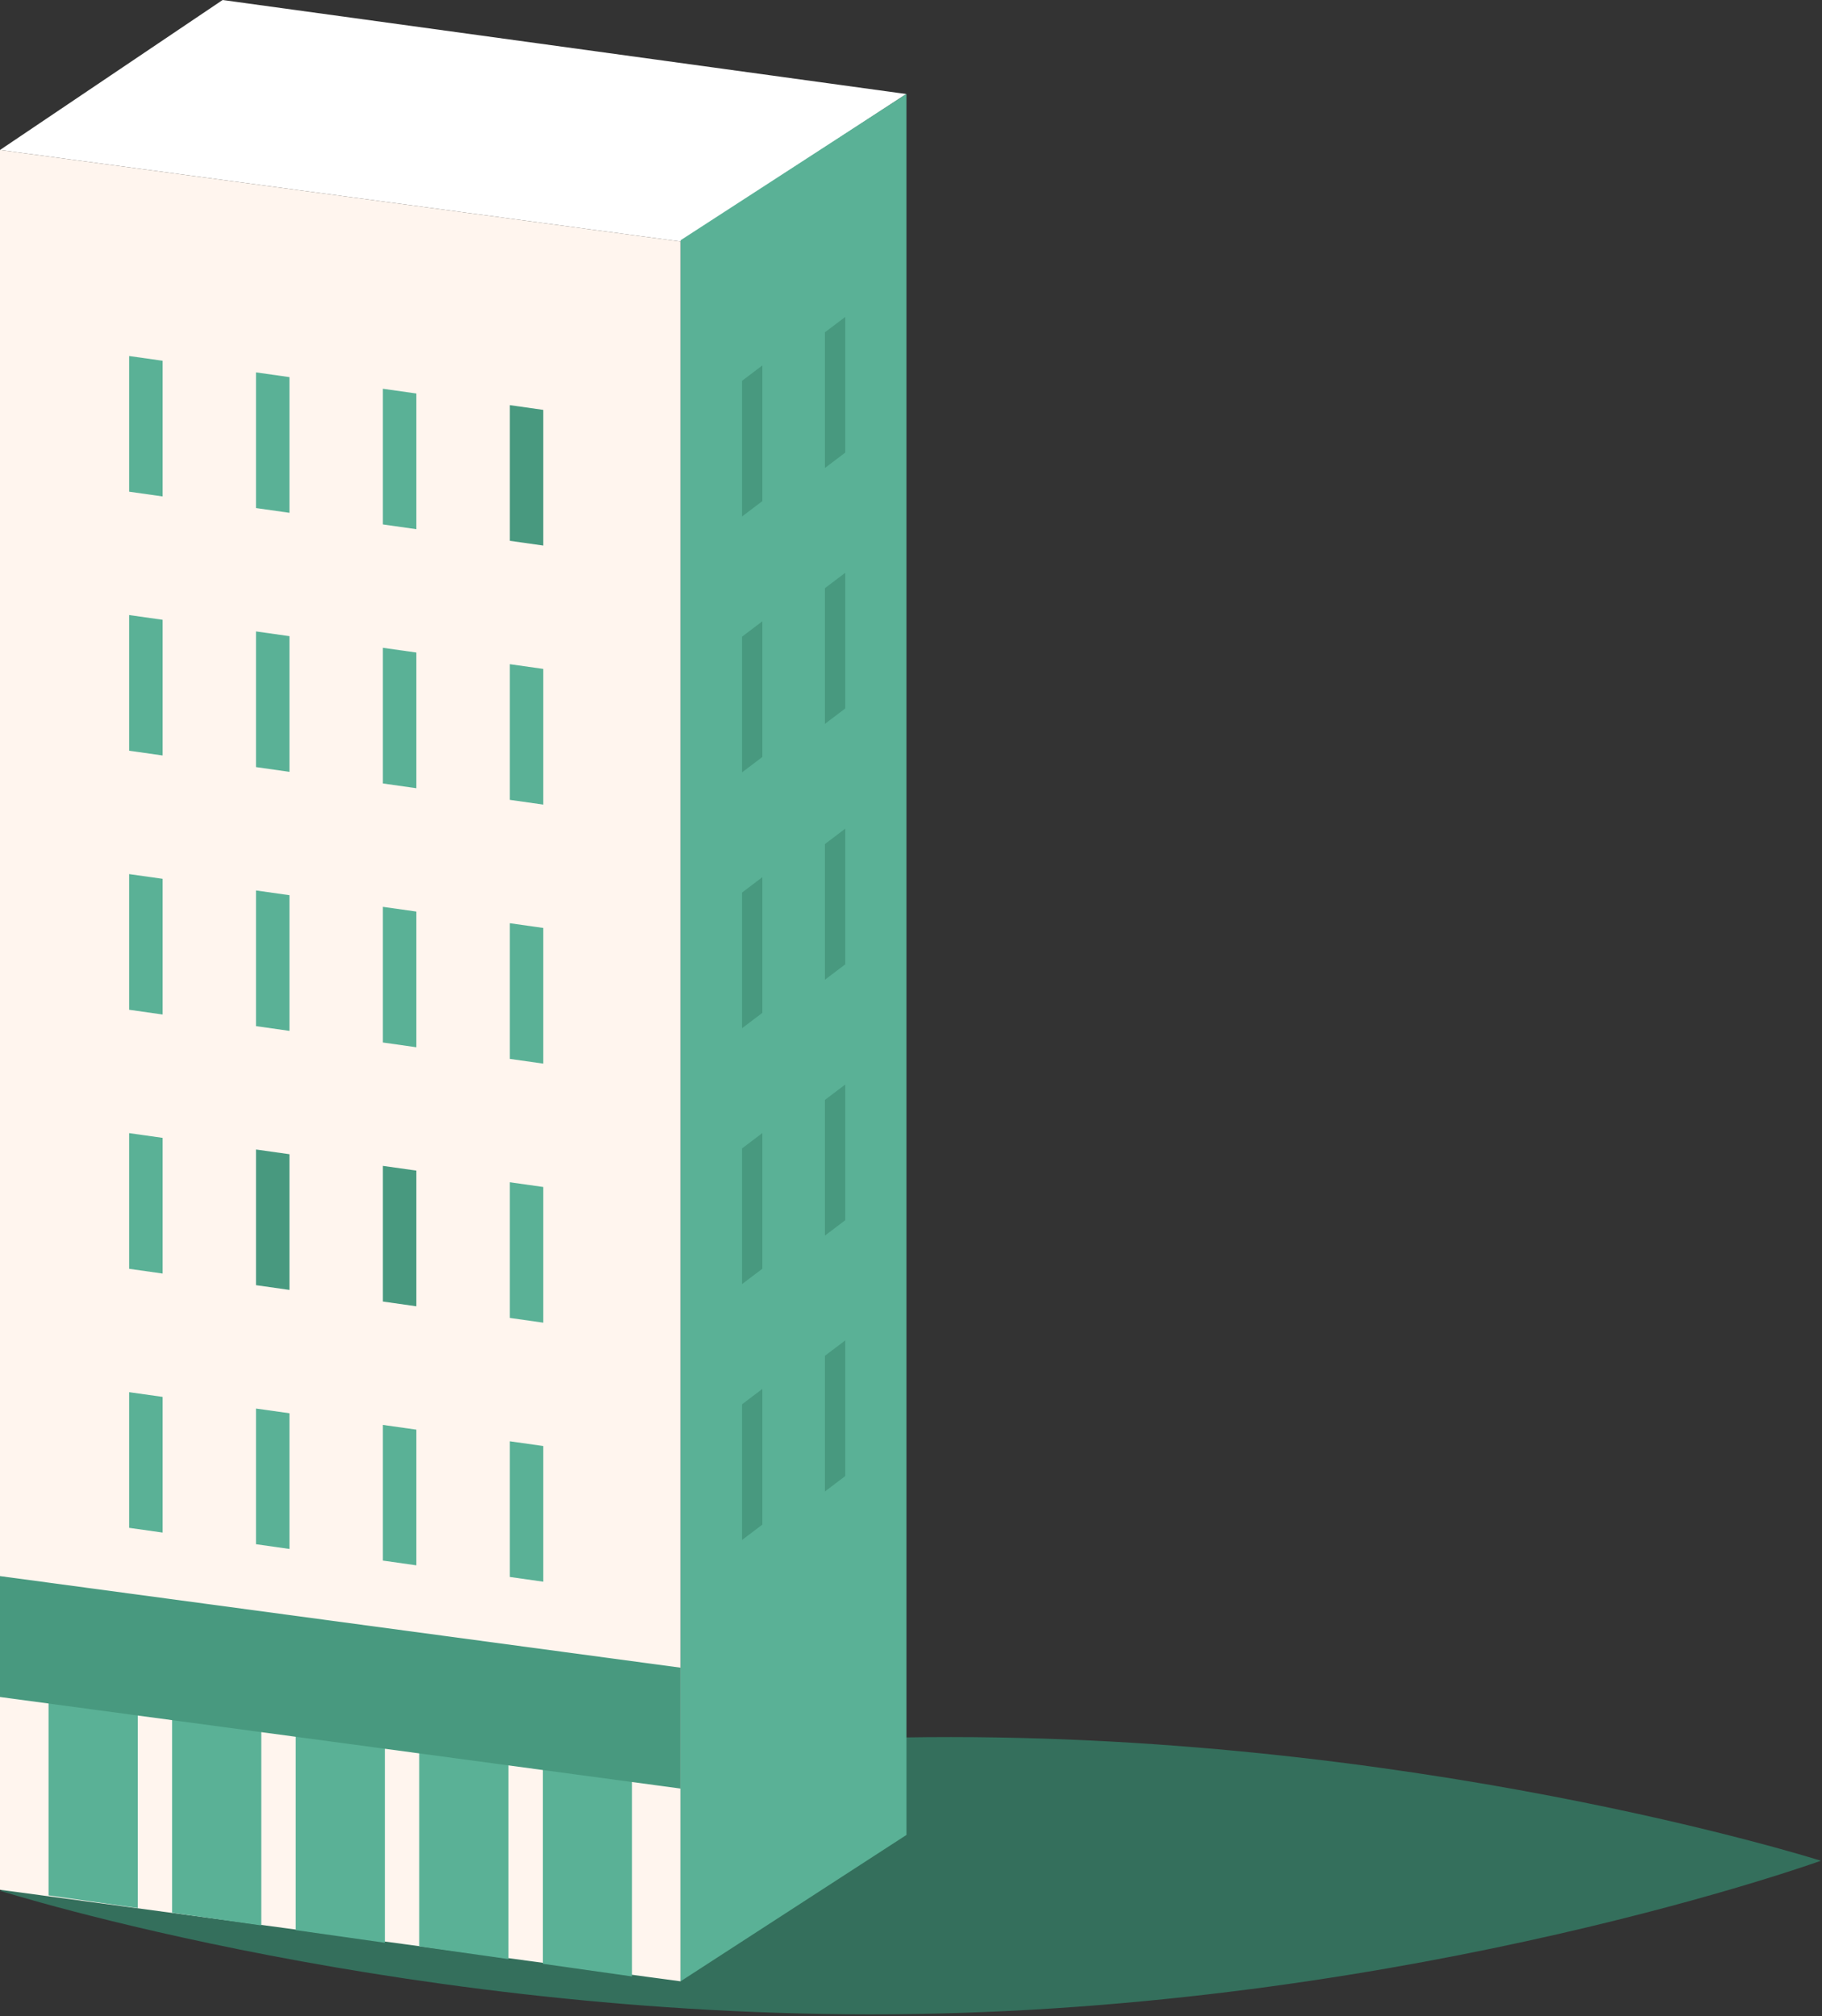
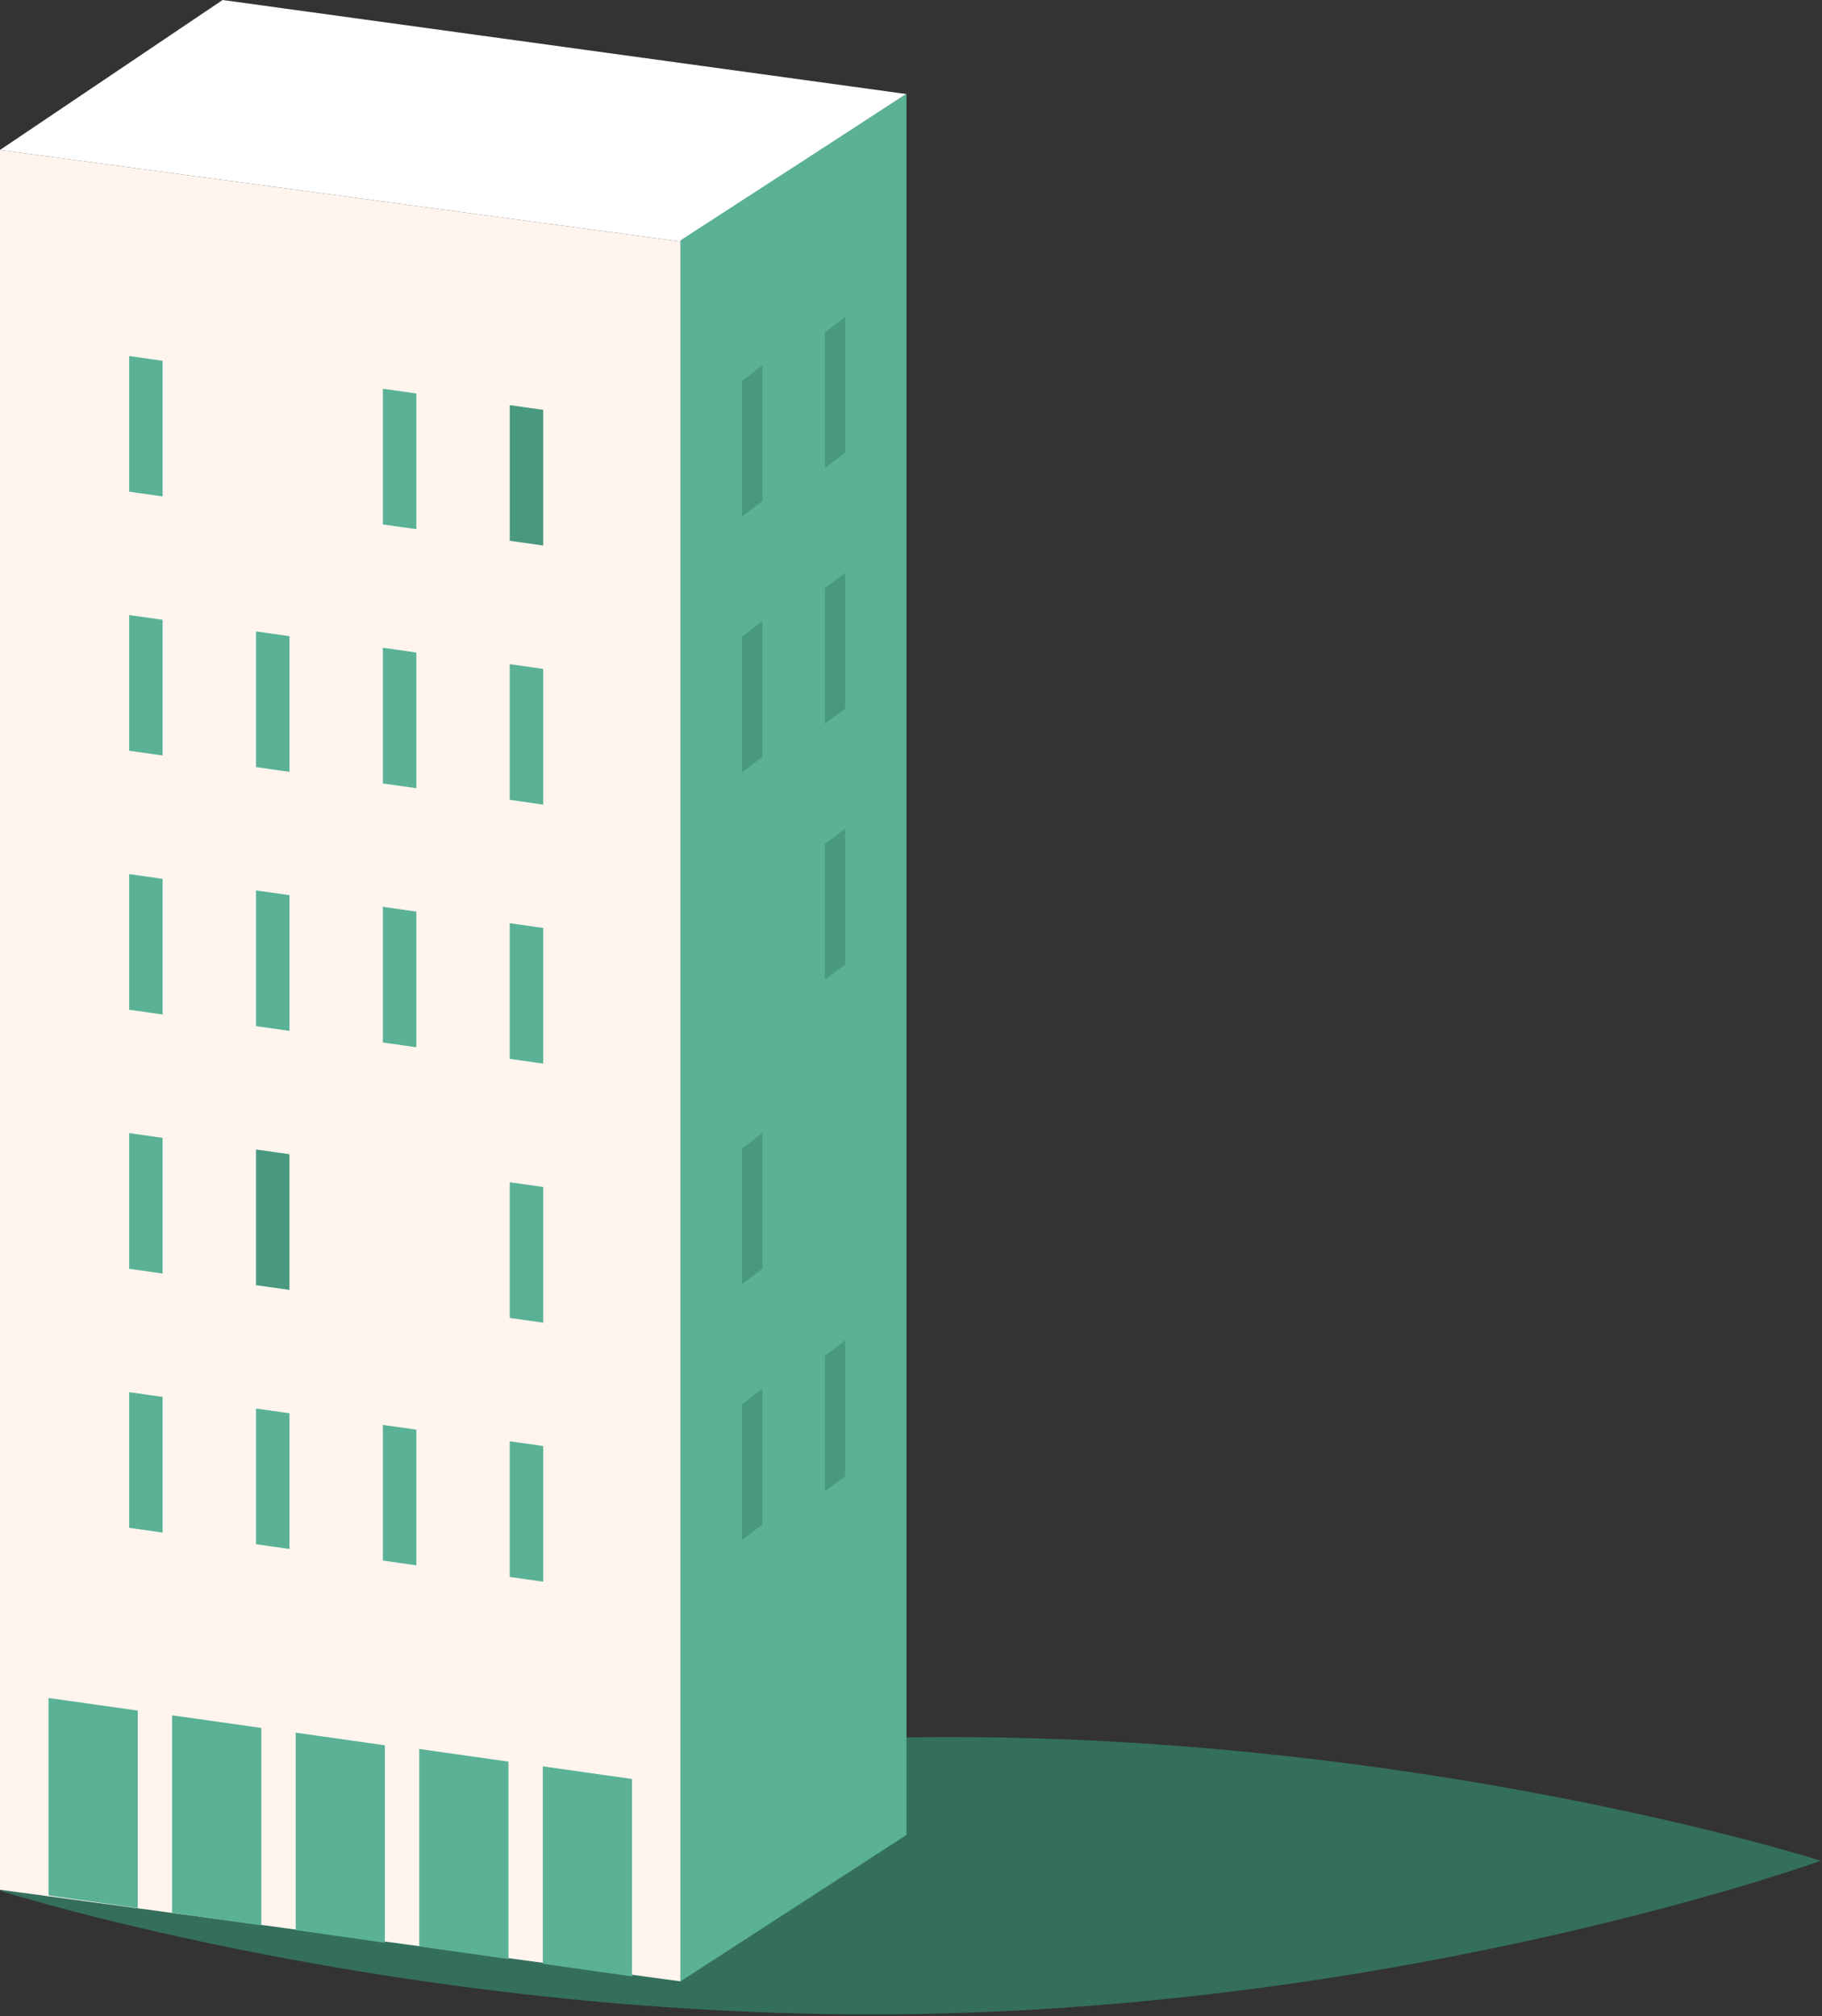
<svg xmlns="http://www.w3.org/2000/svg" width="100%" height="100%" viewBox="0 0 742 821" version="1.1" xml:space="preserve" style="fill-rule:evenodd;clip-rule:evenodd;stroke-linejoin:round;stroke-miterlimit:2;">
  <rect x="0" y="0" width="742" height="821" fill="#333333" stroke="none" />
  <g>
    <path d="M741.555,757.726c0,0 -163.46,59.032 -368.242,62.399c-204.775,3.37 -373.313,-50.198 -373.313,-50.198c0,-0 163.444,-59.038 368.229,-62.412c204.775,-3.357 373.326,50.211 373.326,50.211" style="fill:#346f5c;fill-rule:nonzero;" />
    <path d="M0,61.075l277.154,37.287l91.935,-60.074l-278.43,-38.288l-90.659,61.075Z" style="fill:#fff;fill-rule:nonzero;" />
    <path d="M0,769.543l0,-708.468l277.154,37.284l-0,708.472l-277.154,-37.288Z" style="fill:#fff5ee;fill-rule:nonzero;" />
    <path d="M277.152,97.846l91.999,-59.611l0,708.984l-91.999,59.609l0,-708.982Z" style="fill:#5ab196;fill-rule:nonzero;" />
    <path d="M19.773,691.442l-0,80.405l36.324,5.144l0,-80.405l-36.324,-5.144Z" style="fill:#5ab196;fill-rule:nonzero;" />
    <path d="M70.093,698.506l0,80.406l36.324,5.143l0,-80.405l-36.324,-5.144Z" style="fill:#5ab196;fill-rule:nonzero;" />
    <path d="M120.413,705.57l0,80.405l36.325,5.144l-0,-80.405l-36.325,-5.144Z" style="fill:#5ab196;fill-rule:nonzero;" />
    <path d="M170.734,712.217l-0,80.406l36.324,5.143l-0,-80.405l-36.324,-5.144Z" style="fill:#5ab196;fill-rule:nonzero;" />
    <path d="M221.054,719.281l-0,80.406l36.324,5.143l0,-80.405l-36.324,-5.144Z" style="fill:#5ab196;fill-rule:nonzero;" />
    <path d="M302.182,155.081l0,55.248l8.29,-6.27l0,-55.255l-8.29,6.277Z" style="fill:#48997f;fill-rule:nonzero;" />
    <path d="M335.933,135.328l0,55.254l8.29,-6.276l0,-55.248l-8.29,6.27Z" style="fill:#48997f;fill-rule:nonzero;" />
    <path d="M302.182,259.276l0,55.248l8.29,-6.27l0,-55.255l-8.29,6.277Z" style="fill:#48997f;fill-rule:nonzero;" />
    <path d="M335.933,239.523l0,55.255l8.29,-6.277l0,-55.248l-8.29,6.27Z" style="fill:#48997f;fill-rule:nonzero;" />
-     <path d="M302.182,363.472l0,55.248l8.29,-6.27l0,-55.255l-8.29,6.277Z" style="fill:#48997f;fill-rule:nonzero;" />
    <path d="M335.933,343.719l0,55.254l8.29,-6.276l0,-55.249l-8.29,6.271Z" style="fill:#48997f;fill-rule:nonzero;" />
    <path d="M302.182,467.667l0,55.248l8.29,-6.27l0,-55.255l-8.29,6.277Z" style="fill:#48997f;fill-rule:nonzero;" />
-     <path d="M335.933,447.914l0,55.255l8.29,-6.277l0,-55.248l-8.29,6.27Z" style="fill:#48997f;fill-rule:nonzero;" />
    <path d="M302.182,571.862l0,55.248l8.29,-6.27l0,-55.254l-8.29,6.276Z" style="fill:#48997f;fill-rule:nonzero;" />
    <path d="M335.933,552.109l0,55.255l8.29,-6.277l0,-55.248l-8.29,6.27Z" style="fill:#48997f;fill-rule:nonzero;" />
    <path d="M52.593,144.977l-0,55.248l13.627,1.933l-0,-55.255l-13.627,-1.926Z" style="fill:#5ab196;fill-rule:nonzero;" />
-     <path d="M104.261,151.643l-0,55.249l13.627,1.933l-0,-55.255l-13.627,-1.927Z" style="fill:#5ab196;fill-rule:nonzero;" />
    <path d="M155.929,158.31l-0,55.248l13.627,1.934l-0,-55.255l-13.627,-1.927Z" style="fill:#5ab196;fill-rule:nonzero;" />
    <path d="M207.597,164.977l-0,55.248l13.627,1.934l-0,-55.255l-13.627,-1.927Z" style="fill:#48997f;fill-rule:nonzero;" />
    <path d="M52.593,250.461l-0,55.248l13.627,1.933l-0,-55.254l-13.627,-1.927Z" style="fill:#5ab196;fill-rule:nonzero;" />
    <path d="M104.261,257.128l-0,55.248l13.627,1.933l-0,-55.254l-13.627,-1.927Z" style="fill:#5ab196;fill-rule:nonzero;" />
    <path d="M155.929,263.795l-0,55.248l13.627,1.933l-0,-55.255l-13.627,-1.926Z" style="fill:#5ab196;fill-rule:nonzero;" />
    <path d="M207.597,270.461l-0,55.249l13.627,1.933l-0,-55.255l-13.627,-1.927Z" style="fill:#5ab196;fill-rule:nonzero;" />
    <path d="M52.593,355.945l-0,55.248l13.627,1.934l-0,-55.255l-13.627,-1.927Z" style="fill:#5ab196;fill-rule:nonzero;" />
    <path d="M104.261,362.612l-0,55.248l13.627,1.934l-0,-55.255l-13.627,-1.927Z" style="fill:#5ab196;fill-rule:nonzero;" />
    <path d="M155.929,369.279l-0,55.248l13.627,1.933l-0,-55.254l-13.627,-1.927Z" style="fill:#5ab196;fill-rule:nonzero;" />
    <path d="M207.597,375.946l-0,55.248l13.627,1.933l-0,-55.254l-13.627,-1.927Z" style="fill:#5ab196;fill-rule:nonzero;" />
    <path d="M52.593,461.43l-0,55.248l13.627,1.933l-0,-55.254l-13.627,-1.927Z" style="fill:#5ab196;fill-rule:nonzero;" />
    <path d="M104.261,468.097l-0,55.248l13.627,1.933l-0,-55.255l-13.627,-1.926Z" style="fill:#48997f;fill-rule:nonzero;" />
-     <path d="M155.929,474.764l-0,55.248l13.627,1.933l-0,-55.255l-13.627,-1.926Z" style="fill:#48997f;fill-rule:nonzero;" />
    <path d="M207.597,481.43l-0,55.249l13.627,1.933l-0,-55.255l-13.627,-1.927Z" style="fill:#5ab196;fill-rule:nonzero;" />
    <path d="M52.593,566.914l-0,55.248l13.627,1.934l-0,-55.255l-13.627,-1.927Z" style="fill:#5ab196;fill-rule:nonzero;" />
    <path d="M104.261,573.581l-0,55.248l13.627,1.934l-0,-55.255l-13.627,-1.927Z" style="fill:#5ab196;fill-rule:nonzero;" />
    <path d="M155.929,580.248l-0,55.248l13.627,1.933l-0,-55.254l-13.627,-1.927Z" style="fill:#5ab196;fill-rule:nonzero;" />
    <path d="M207.597,586.915l-0,55.248l13.627,1.933l-0,-55.255l-13.627,-1.926Z" style="fill:#5ab196;fill-rule:nonzero;" />
-     <path d="M0,691.045l0,-49.228l277.154,37.294l-0,49.222l-277.154,-37.288Z" style="fill:#48997f;fill-rule:nonzero;" />
  </g>
</svg>